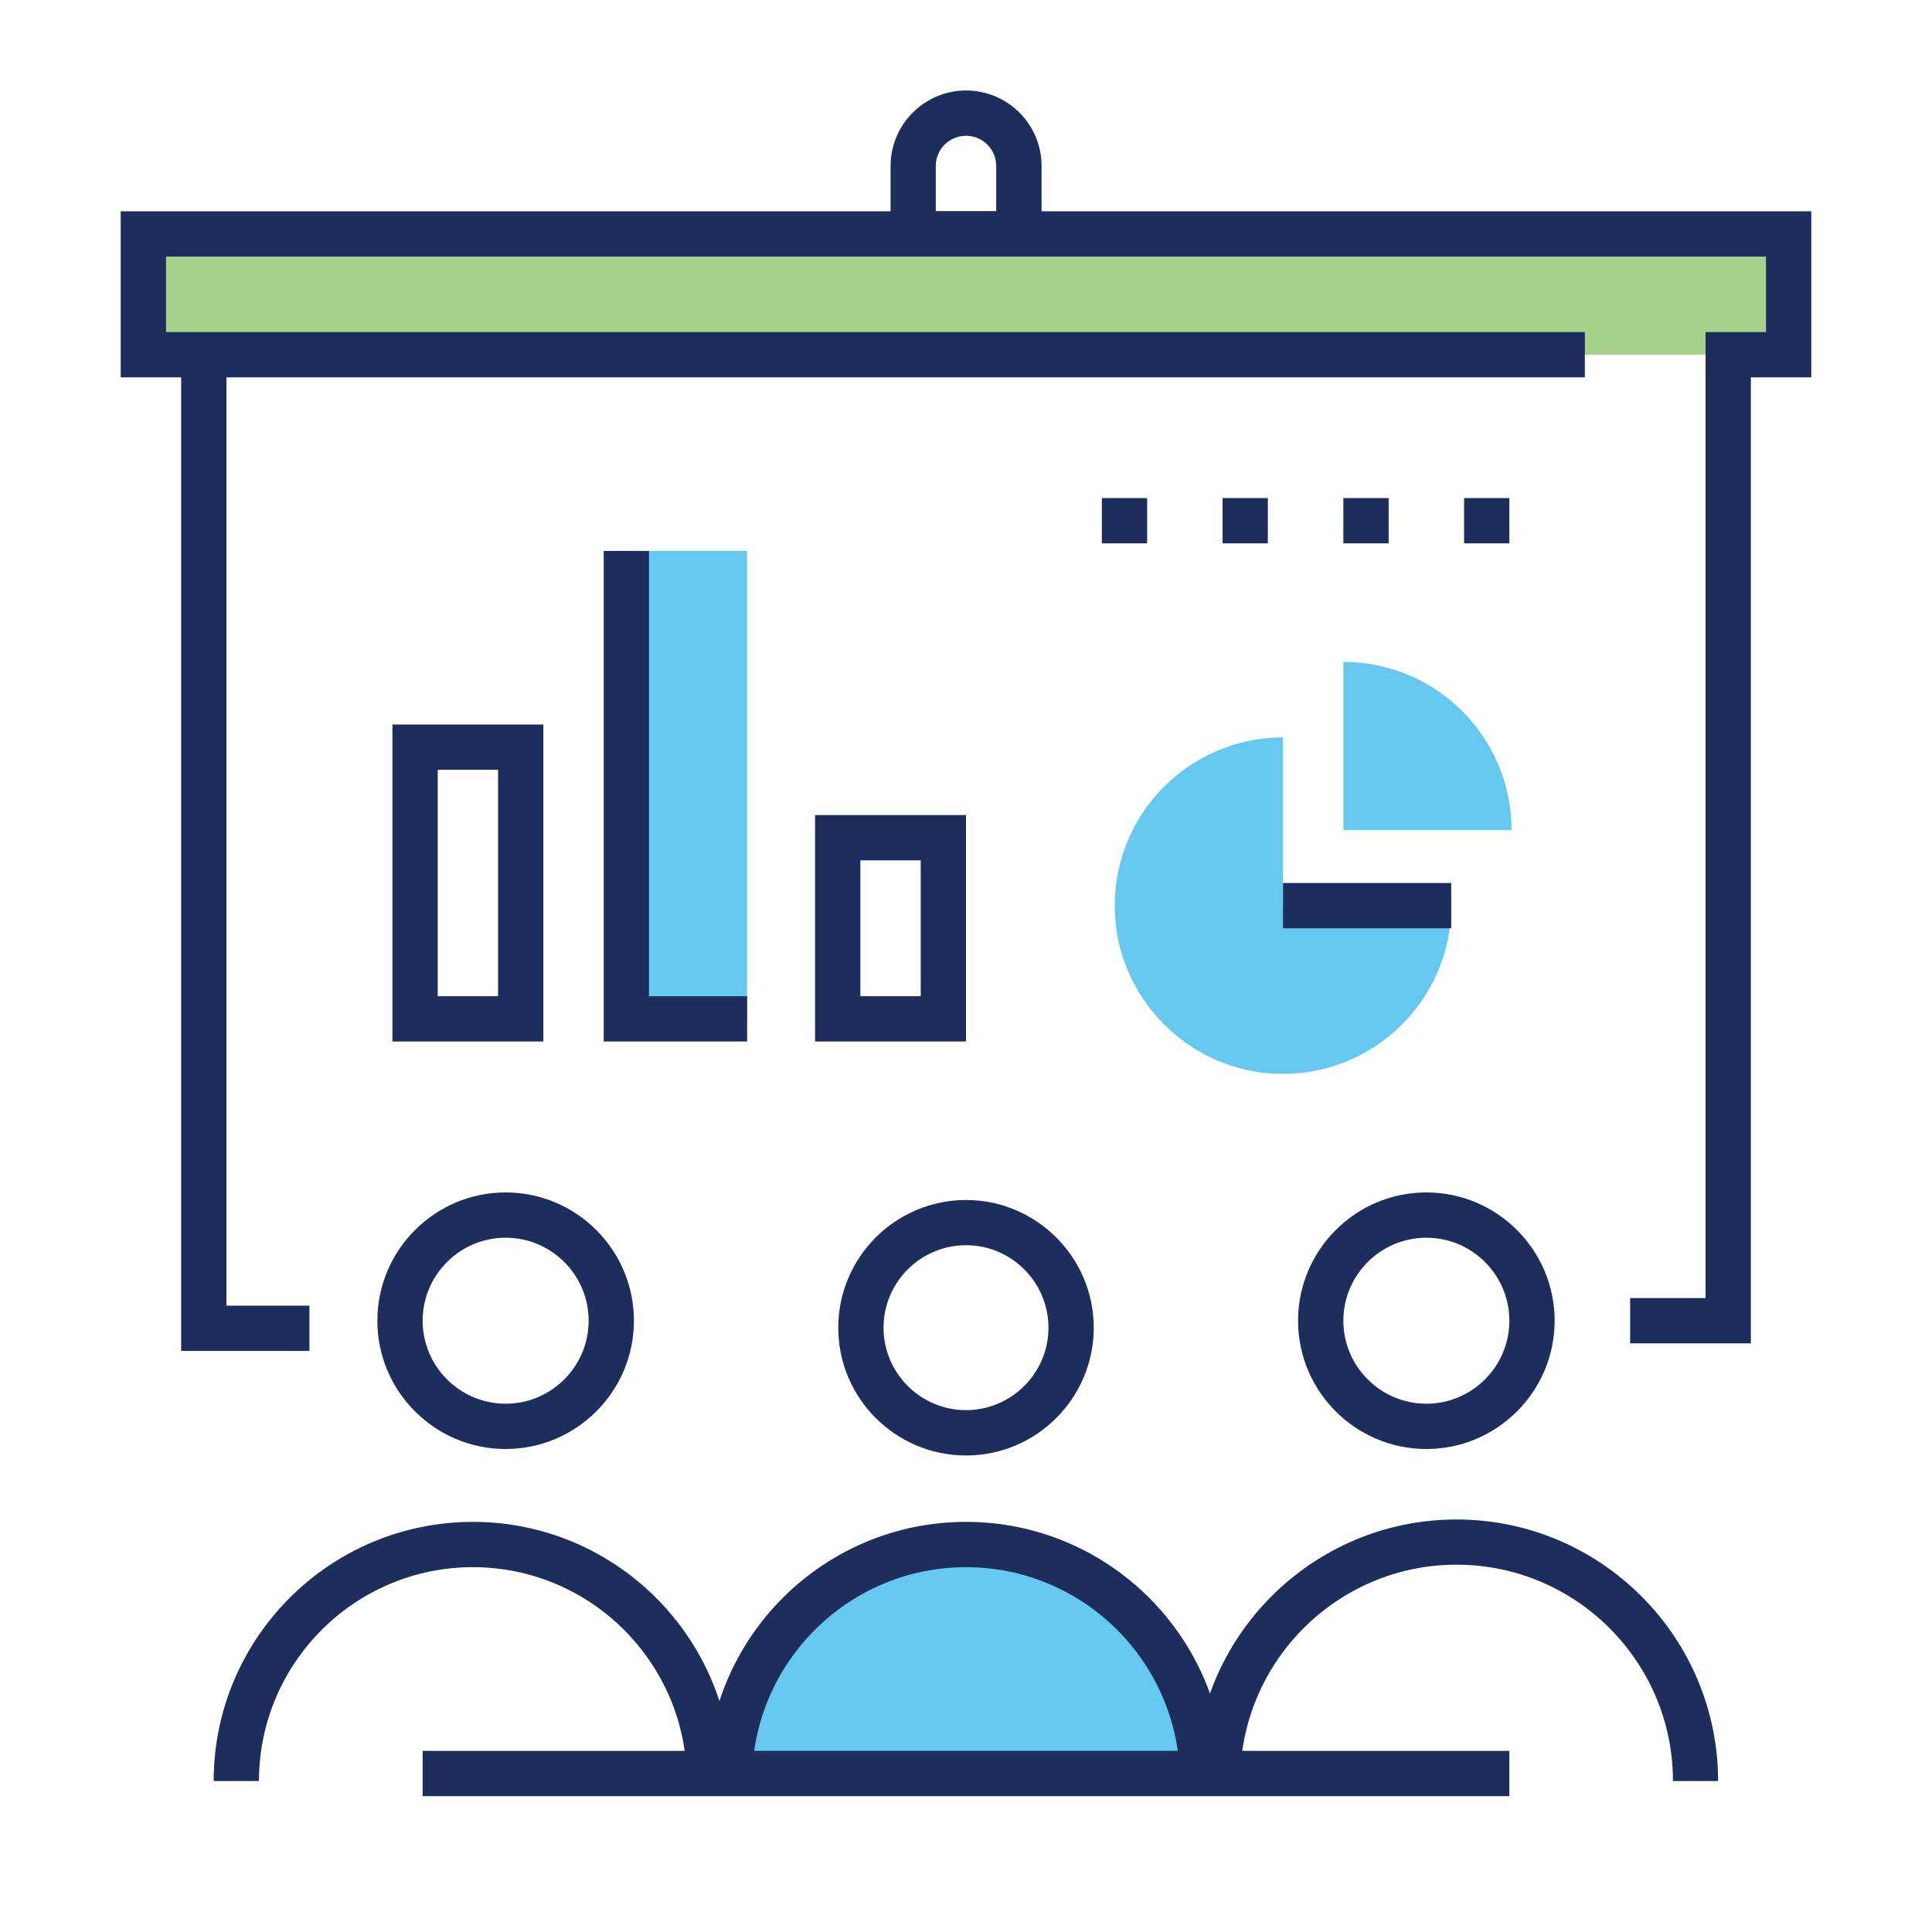
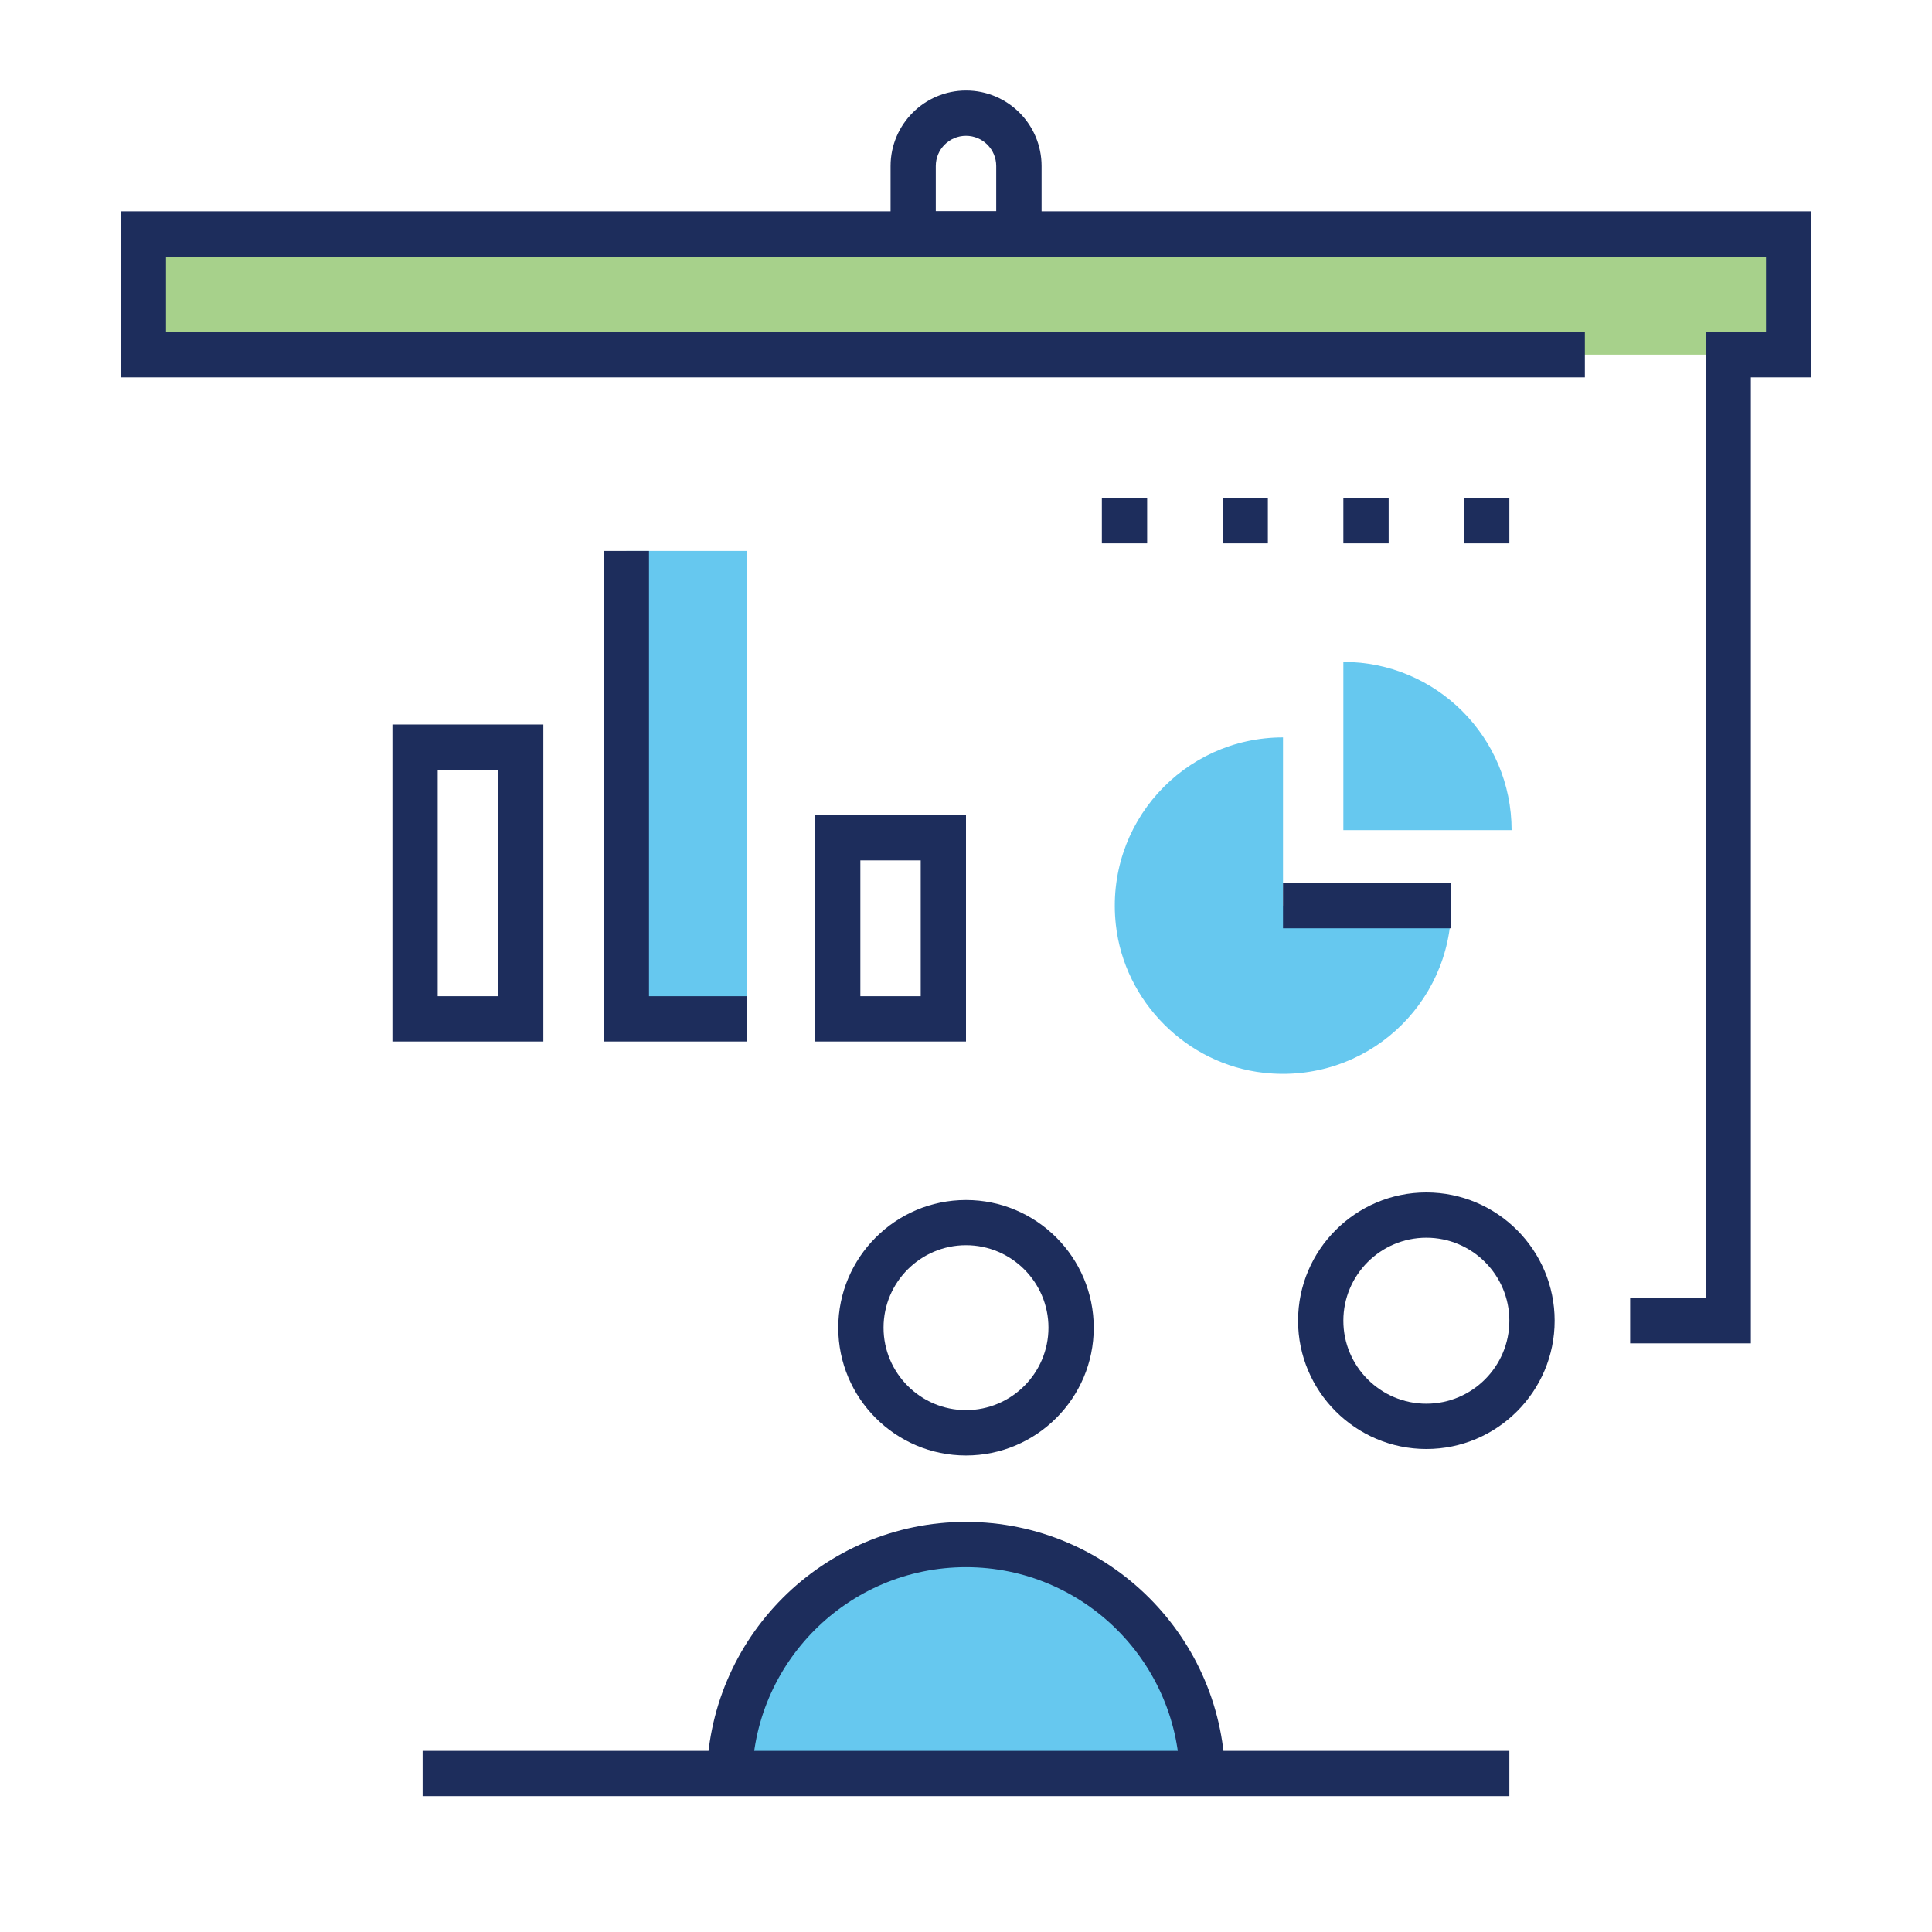
<svg xmlns="http://www.w3.org/2000/svg" id="a" viewBox="0 0 250 250">
  <path d="m94.39,230.47c0-16.9,13.7-30.61,30.61-30.61s30.61,13.7,30.61,30.61" fill="#00a4e4" opacity=".6" />
  <path d="m166.02,95.42c-12.84,0-23.08,11.11-21.63,24.25,1.1,9.96,9.19,18.05,19.15,19.15,13.13,1.45,24.25-8.79,24.25-21.63h-21.77v-21.77Z" fill="#00a4e4" opacity=".6" />
  <path d="m173.83,85.65v21.77h21.77c0-12.02-9.75-21.77-21.77-21.77Z" fill="#00a4e4" opacity=".6" />
  <rect x="81.05" y="71.29" width="15.62" height="60.55" fill="#00a4e4" opacity=".6" />
  <rect x="18.55" y="30.27" width="212.89" height="15.62" fill="#6cb33f" opacity=".6" />
-   <path d="m94.73,230.47h-5.86c0-15.26-12.42-27.68-27.68-27.68s-27.68,12.42-27.68,27.68h-5.86c0-18.49,15.04-33.54,33.54-33.54s33.54,15.04,33.54,33.54Z" fill="#1d2d5c" />
  <path d="m158.54,230.47h-5.86c0-15.26-12.42-27.68-27.68-27.68s-27.68,12.42-27.68,27.68h-5.86c0-18.49,15.04-33.54,33.54-33.54s33.54,15.04,33.54,33.54Z" fill="#1d2d5c" />
-   <path d="m222.34,230.47h-5.86c0-15.44-12.56-28-28-28s-28,12.56-28,28h-5.86c0-18.67,15.19-33.85,33.85-33.85s33.85,15.19,33.85,33.85Z" fill="#1d2d5c" />
  <rect x="54.69" y="226.56" width="140.62" height="5.86" fill="#1d2d5c" />
  <polygon points="226.56 173.83 210.94 173.83 210.94 167.97 220.7 167.97 220.7 42.97 228.52 42.97 228.52 33.2 21.48 33.2 21.48 42.97 205.08 42.97 205.08 48.83 15.62 48.83 15.62 27.34 234.38 27.34 234.38 48.83 226.56 48.83 226.56 173.83" fill="#1d2d5c" />
-   <polygon points="40.04 174.81 23.44 174.81 23.44 45.9 29.3 45.9 29.3 168.95 40.04 168.95 40.04 174.81" fill="#1d2d5c" />
  <rect x="166.02" y="114.26" width="21.77" height="5.86" fill="#1d2d5c" />
  <path d="m70.31,134.77h-19.53v-41.02h19.53v41.02Zm-13.67-5.86h7.81v-29.3h-7.81v29.3Z" fill="#1d2d5c" />
  <polygon points="96.68 134.77 78.12 134.77 78.12 71.29 83.98 71.29 83.98 128.91 96.68 128.91 96.68 134.77" fill="#1d2d5c" />
  <path d="m125,134.77h-19.53v-29.3h19.53v29.3Zm-13.67-5.86h7.81v-17.58h-7.81v17.58Z" fill="#1d2d5c" />
  <path d="m134.77,33.2h-19.53v-11.72c0-5.38,4.38-9.77,9.77-9.77s9.77,4.38,9.77,9.77v11.72Zm-13.67-5.86h7.81v-5.86c0-2.15-1.75-3.91-3.91-3.91s-3.91,1.75-3.91,3.91v5.86Z" fill="#1d2d5c" />
  <path d="m125,188.34c-9.12,0-16.53-7.42-16.53-16.53s7.42-16.53,16.53-16.53,16.53,7.42,16.53,16.53-7.42,16.53-16.53,16.53Zm0-27.21c-5.88,0-10.67,4.79-10.67,10.67s4.79,10.67,10.67,10.67,10.67-4.79,10.67-10.67-4.79-10.67-10.67-10.67Z" fill="#1d2d5c" />
  <path d="m184.57,187.5c-9.15,0-16.6-7.45-16.6-16.6s7.45-16.6,16.6-16.6,16.6,7.45,16.6,16.6-7.45,16.6-16.6,16.6Zm0-27.34c-5.92,0-10.74,4.82-10.74,10.74s4.82,10.74,10.74,10.74,10.74-4.82,10.74-10.74-4.82-10.74-10.74-10.74Z" fill="#1d2d5c" />
-   <path d="m65.43,187.5c-9.15,0-16.6-7.45-16.6-16.6s7.45-16.6,16.6-16.6,16.6,7.45,16.6,16.6-7.45,16.6-16.6,16.6Zm0-27.34c-5.92,0-10.74,4.82-10.74,10.74s4.82,10.74,10.74,10.74,10.74-4.82,10.74-10.74-4.82-10.74-10.74-10.74Z" fill="#1d2d5c" />
  <path d="m189.45,70.31v-5.86h5.86v5.86h-5.86Zm-15.62,0v-5.86h5.86v5.86h-5.86Zm-15.63,0v-5.86h5.86v5.86h-5.86Zm-15.62,0v-5.86h5.86v5.86h-5.86Z" fill="#1d2d5c" />
  <rect x="0" y="0" width="250" height="250" fill="none" />
</svg>